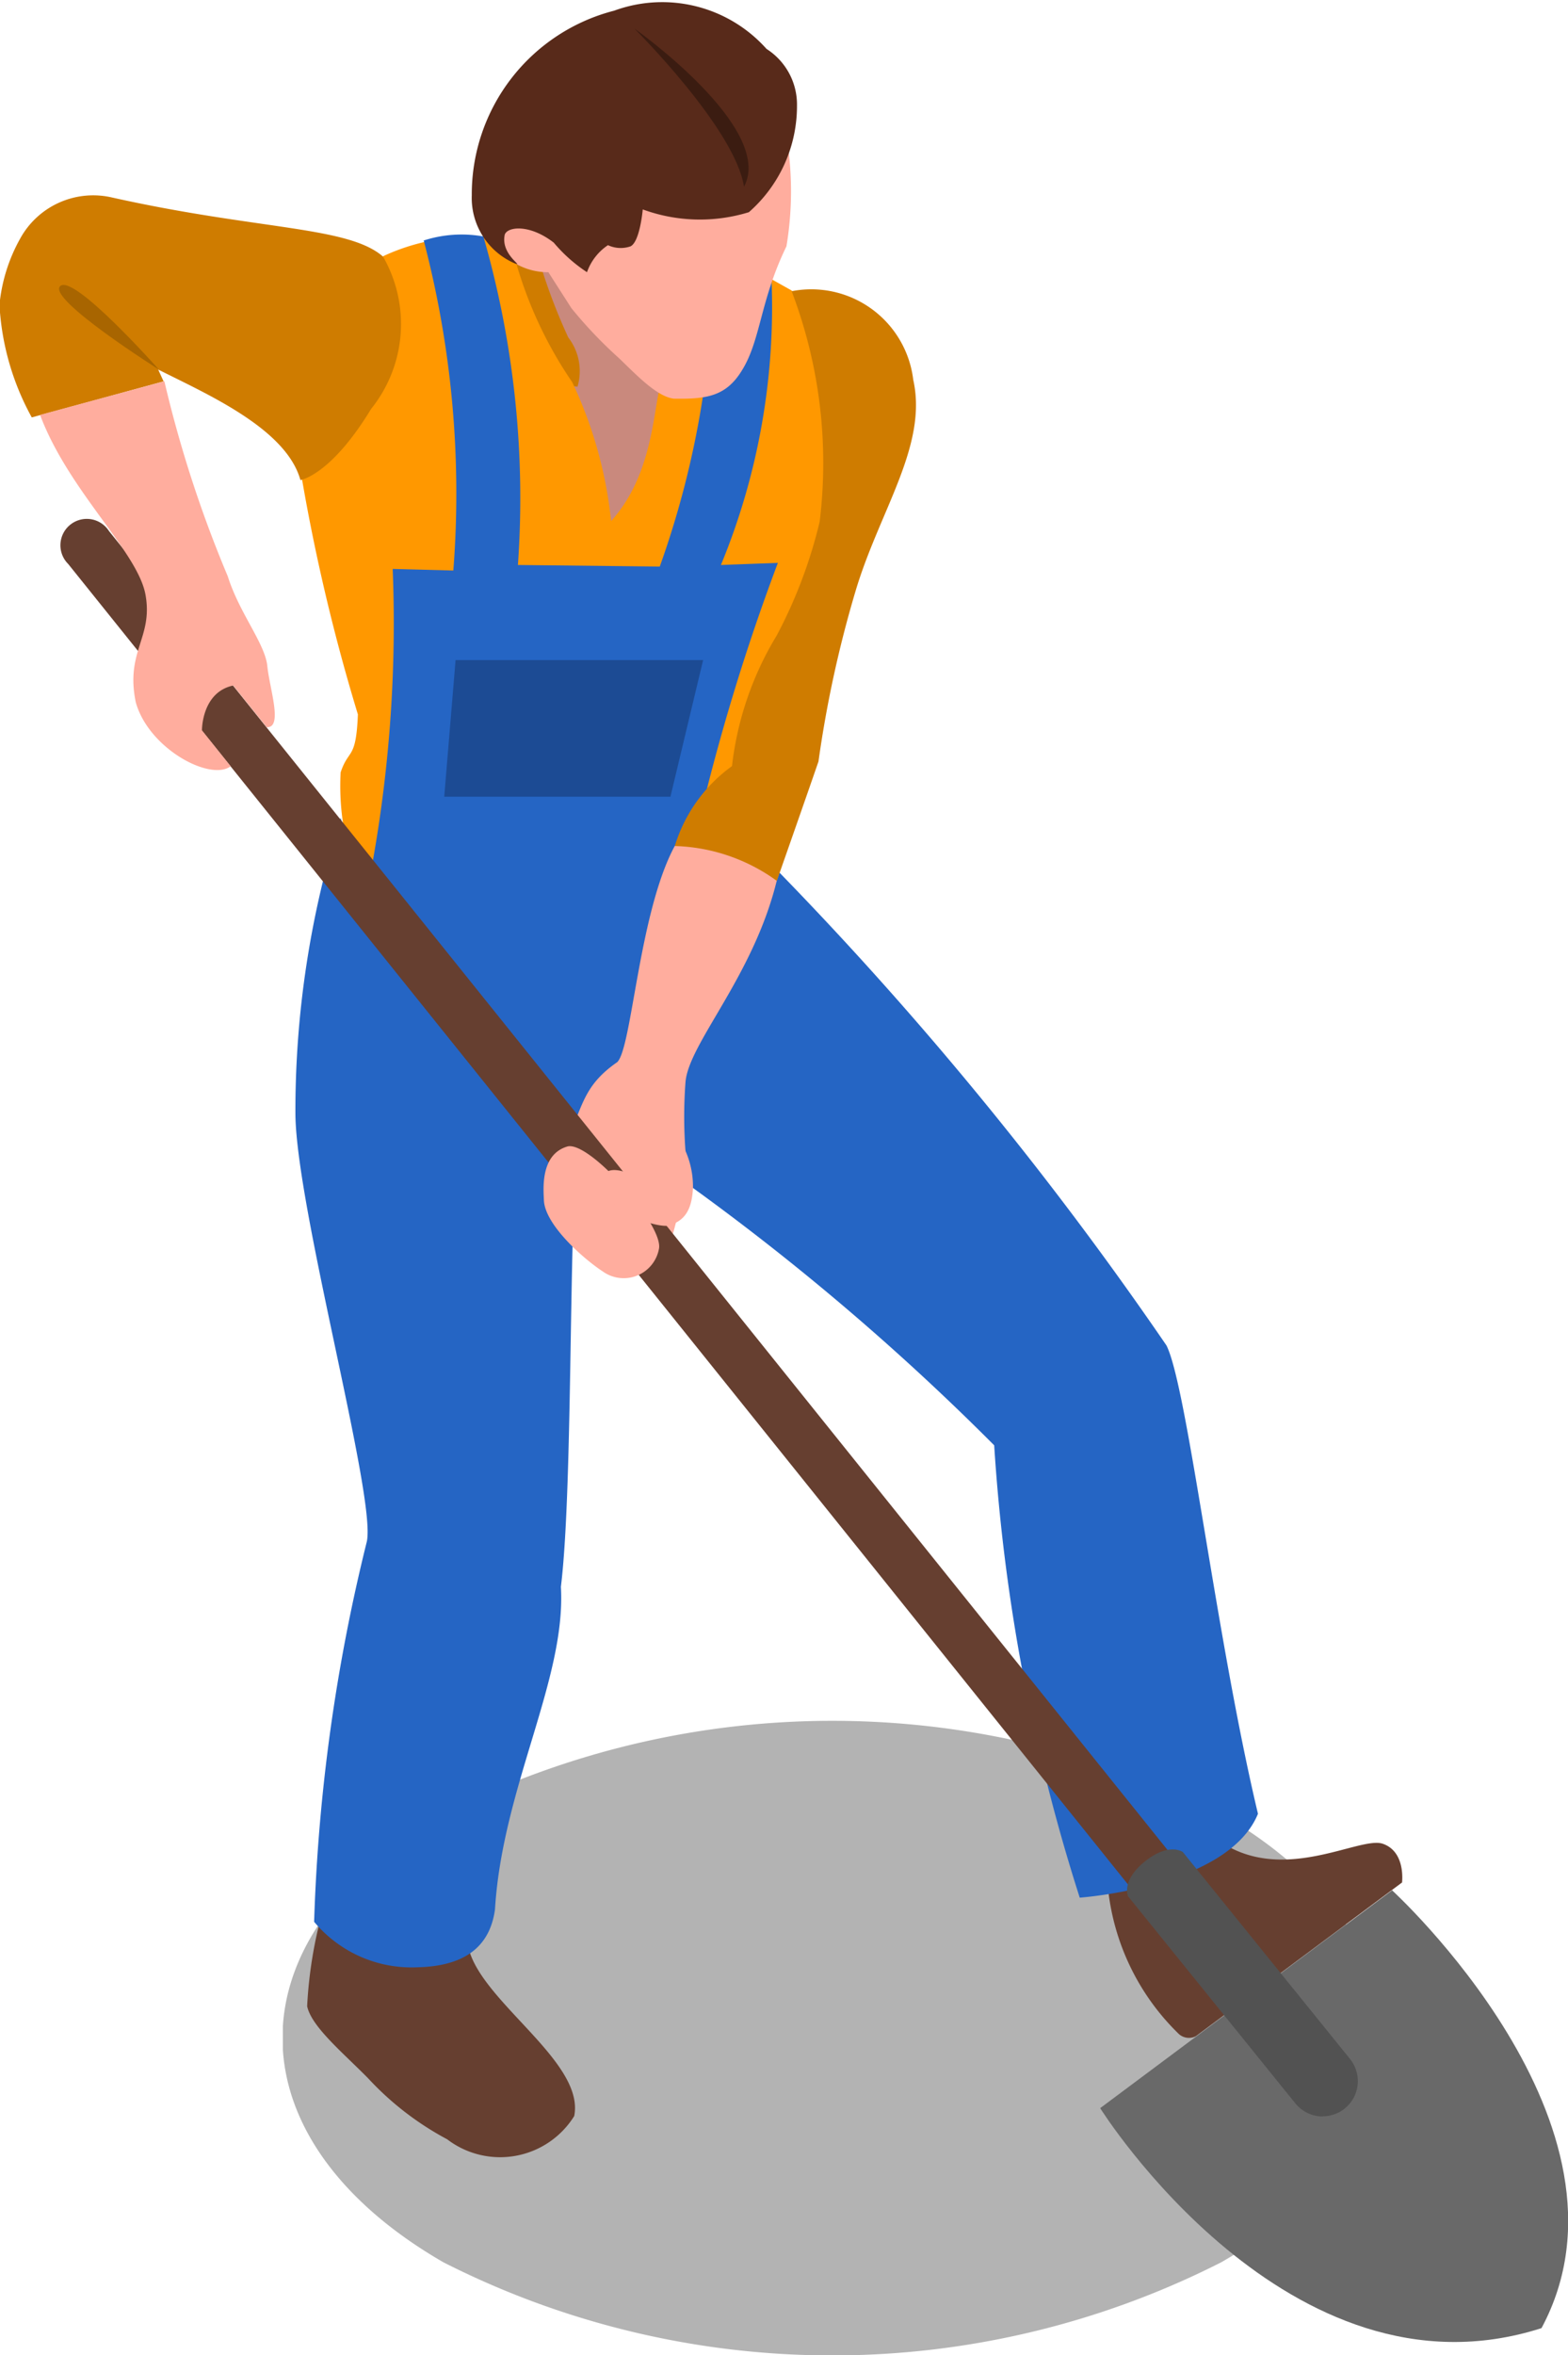
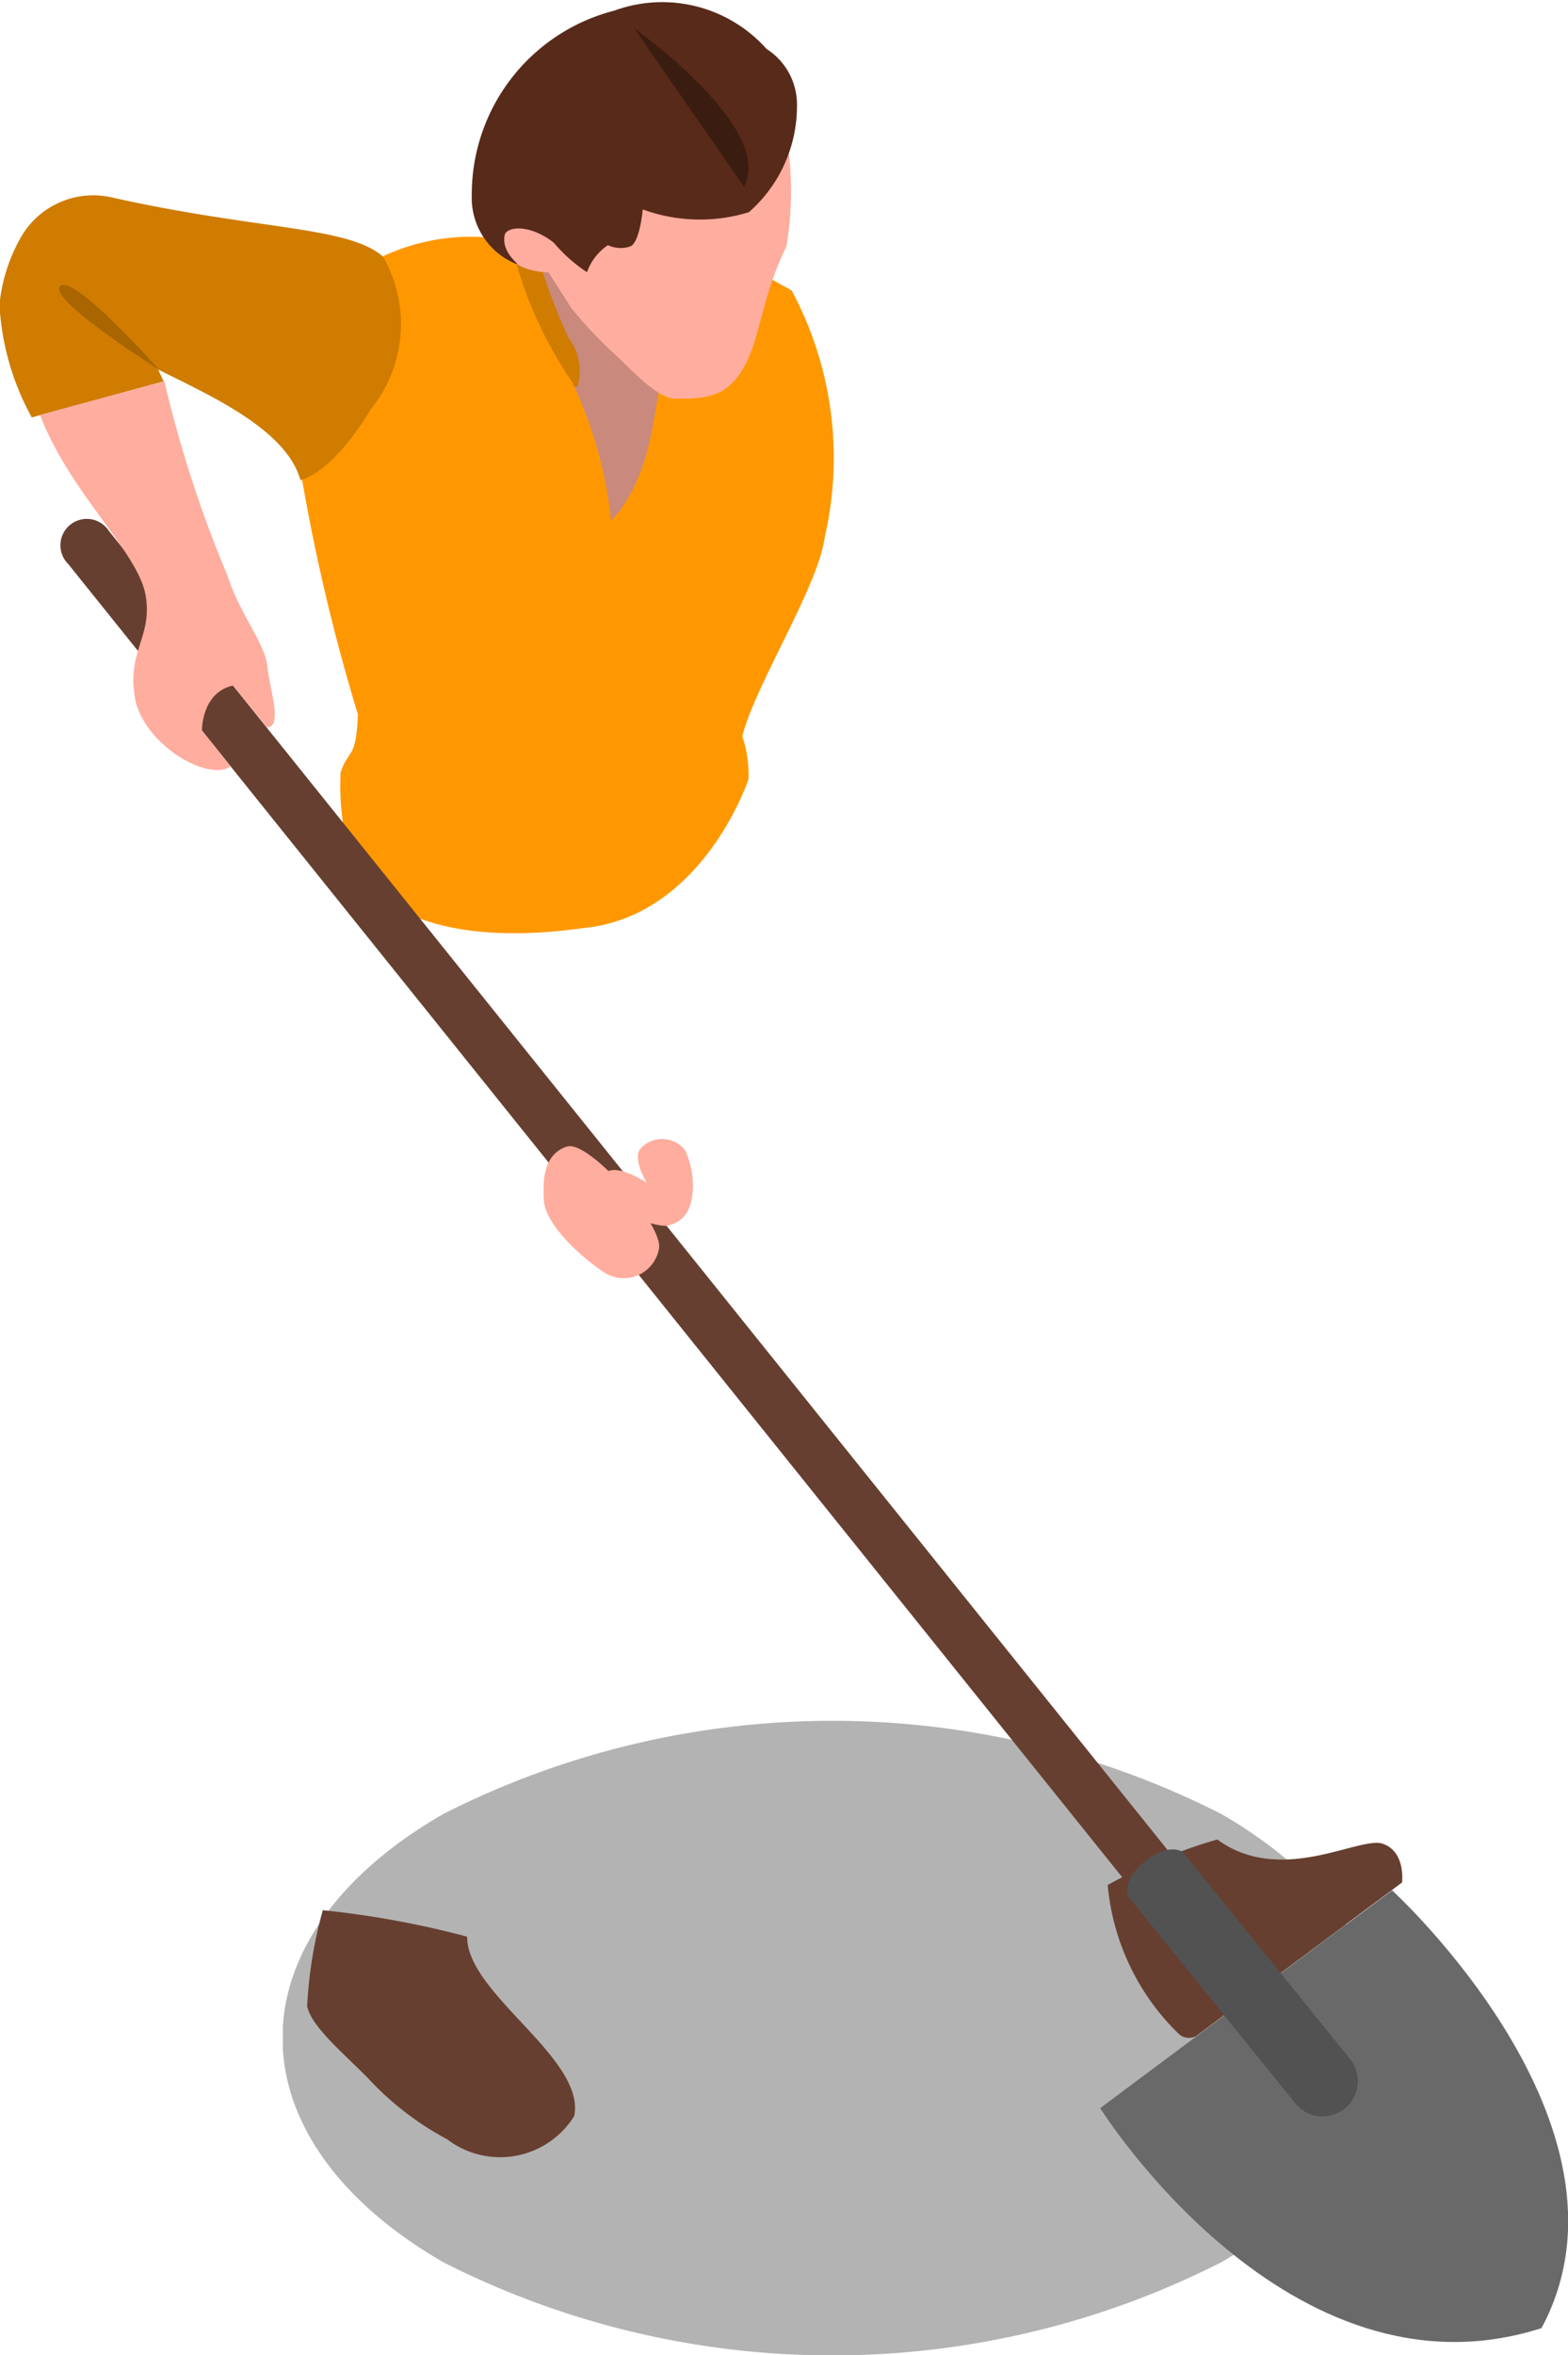
<svg xmlns="http://www.w3.org/2000/svg" id="Farmer3" width="11.895" height="17.859" viewBox="0 0 11.895 17.859">
  <defs>
    <clipPath id="clip-path">
      <rect id="Rectangle_26524" data-name="Rectangle 26524" width="11.895" height="17.859" fill="none" />
    </clipPath>
    <clipPath id="clip-path-3">
      <rect id="Rectangle_26521" data-name="Rectangle 26521" width="8.339" height="4.814" fill="none" />
    </clipPath>
  </defs>
  <g id="Group_94634" data-name="Group 94634" clip-path="url(#clip-path)">
    <g id="Group_94631" data-name="Group 94631" transform="translate(0 0)">
      <g id="Group_94630" data-name="Group 94630" clip-path="url(#clip-path)">
        <g id="Group_94629" data-name="Group 94629" transform="translate(2.146 13.045)" opacity="0.3">
          <g id="Group_94628" data-name="Group 94628">
            <g id="Group_94627" data-name="Group 94627" clip-path="url(#clip-path-3)">
              <path id="Path_141633" data-name="Path 141633" d="M17.19,65.333a6.516,6.516,0,0,1-5.9,0c-1.628-.94-1.628-2.464,0-3.4a6.517,6.517,0,0,1,5.9,0c1.628.94,1.628,2.464,0,3.4" transform="translate(-10.072 -61.224)" />
            </g>
          </g>
        </g>
      </g>
    </g>
    <path id="Path_141634" data-name="Path 141634" d="M19.409,8.788l-.377,1.586-.42-.077-.585-2.019.437-.263.841.252Z" transform="translate(-14.186 -6.307)" fill="#c9897d" />
    <g id="Group_94633" data-name="Group 94633" transform="translate(0 0)">
      <g id="Group_94632" data-name="Group 94632" clip-path="url(#clip-path)">
        <path id="Path_141635" data-name="Path 141635" d="M17.875,7.821a4.347,4.347,0,0,0,.3.89.417.417,0,0,1,.07.373c-.378-.033-.437-.451-.437-.451l-.186-.685s.168-.155.257-.127" transform="translate(-13.864 -6.152)" fill="#cf7c00" />
        <path id="Path_141636" data-name="Path 141636" d="M10.516,9.959a14.691,14.691,0,0,0,.474,2.093c-.014.35-.07.256-.131.44a1.917,1.917,0,0,0,.093.7s.257.686,1.741.481c.915-.084,1.26-1.129,1.26-1.129a.913.913,0,0,0-.047-.327c.1-.392.576-1.135.625-1.506a2.684,2.684,0,0,0-.25-1.873l-.6-.336a2.974,2.974,0,0,1-.359.95c-.1.15-.046.73-.411,1.134a3.243,3.243,0,0,0-.295-1.053,3.129,3.129,0,0,1-.469-1.074,1.576,1.576,0,0,0-.966.119,3.03,3.03,0,0,1-.666,1.379" transform="translate(-8.275 -6.635)" fill="#ff9800" />
        <path id="Path_141637" data-name="Path 141637" d="M2.906,7.42c-.264-.232-.942-.2-2.054-.448a.632.632,0,0,0-.7.313,1.276,1.276,0,0,0-.156.5,1.988,1.988,0,0,0,.245.854l1-.273L1.2,8.276c.371.187.971.448,1.079.838,0,0,.229-.033.536-.539A1.027,1.027,0,0,0,2.906,7.42" transform="translate(0 -5.474)" fill="#cf7c00" />
        <path id="Path_141638" data-name="Path 141638" d="M40.257,65.46c.485.355,1.079-.027,1.256.033s.147.294.147.294l-1.565,1.166a.115.115,0,0,1-.127-.016,1.8,1.8,0,0,1-.541-1.131,4.014,4.014,0,0,1,.831-.345" transform="translate(-31.024 -51.513)" fill="#663f30" />
        <path id="Path_141639" data-name="Path 141639" d="M12.153,68.185c0,.433.9.919.812,1.357a.662.662,0,0,1-.964.176,2.267,2.267,0,0,1-.6-.463c-.19-.193-.429-.39-.462-.546a3.323,3.323,0,0,1,.119-.728,7.1,7.1,0,0,1,1.092.2" transform="translate(-8.609 -53.497)" fill="#663f30" />
-         <path id="Path_141640" data-name="Path 141640" d="M11.49,8.392a7.553,7.553,0,0,1,.224,2.5l-.46-.012a10.3,10.3,0,0,1-.15,2.21c-.126.133-.245-.322-.245-.322a7.366,7.366,0,0,0-.343,2.247c.007.714.613,2.9.542,3.239a13.711,13.711,0,0,0-.4,2.884.963.963,0,0,0,.784.345c.373-.009.551-.168.588-.439.056-.924.541-1.746.5-2.446.112-.91.037-3.589.187-3.582a18.742,18.742,0,0,1,3.1,2.509,14.181,14.181,0,0,0,.649,3.43s1.125-.079,1.352-.636c-.321-1.348-.535-3.233-.694-3.551a27.032,27.032,0,0,0-3.174-3.827c0-.2.087-.294,0-.467-.033.151-.355.516-.384.369a16.057,16.057,0,0,1,.61-2.009l-.432.016a5.123,5.123,0,0,0,.383-2.184.511.511,0,0,0-.439-.159,6.951,6.951,0,0,1-.408,2.355l-1.076-.012a7.165,7.165,0,0,0-.262-2.491.935.935,0,0,0-.454.031" transform="translate(-8.275 -6.566)" fill="#2565c4" />
        <path id="Path_141641" data-name="Path 141641" d="M19.83,3.046a2.532,2.532,0,0,1,0,.836c-.2.411-.194.708-.336.938-.121.2-.27.221-.518.217-.128-.015-.283-.179-.415-.306a3.353,3.353,0,0,1-.362-.38l-.175-.273a.487.487,0,0,1-.248-.065.629.629,0,0,1-.159-.25l.238-.717,1.3-.487Z" transform="translate(-13.864 -2.014)" fill="#ffad9e" />
        <path id="Path_141642" data-name="Path 141642" d="M17.045,1.784c.012-.064.184-.091.373.056a1.161,1.161,0,0,0,.252.224.41.41,0,0,1,.159-.205A.228.228,0,0,0,18,1.868c.072-.035.093-.28.093-.28a1.263,1.263,0,0,0,.805.021A1.07,1.07,0,0,0,19.263.8a.5.5,0,0,0-.231-.429,1.06,1.06,0,0,0-1.156-.29,1.438,1.438,0,0,0-1.08,1.4A.54.54,0,0,0,17.129,2c.056.019-.111-.071-.084-.215" transform="translate(-13.217 0)" fill="#582a1a" />
-         <path id="Path_141643" data-name="Path 141643" d="M15.9,23.491l-.086,1.036h1.716l.248-1.036Z" transform="translate(-12.444 -18.486)" fill="#1c4b94" />
        <path id="Path_141644" data-name="Path 141644" d="M2.112,10.149c.1-.1.749.632.749.632s-.847-.534-.749-.632" transform="translate(-1.656 -7.979)" fill="#a86500" />
-         <path id="Path_141645" data-name="Path 141645" d="M20.813,32.635a.928.928,0,0,0,.106-.258A2.24,2.24,0,0,0,21,31.8a3.516,3.516,0,0,1,0-.518c.021-.294.513-.8.692-1.528.13-.369-.017-.306-.284-.39s-.385-.028-.49.126c-.272.505-.324,1.533-.436,1.638-.273.189-.26.354-.405.644Z" transform="translate(-15.8 -23.074)" fill="#ffad9e" />
-         <path id="Path_141646" data-name="Path 141646" d="M24.912,10.3a.779.779,0,0,1,.922.672c.112.5-.258.995-.439,1.606a8.766,8.766,0,0,0-.28,1.288c-.093.27-.316.905-.316.905a1.383,1.383,0,0,0-.774-.264,1.165,1.165,0,0,1,.434-.606,2.44,2.44,0,0,1,.339-.99,3.641,3.641,0,0,0,.326-.863,3.657,3.657,0,0,0-.213-1.749" transform="translate(-18.906 -8.092)" fill="#cf7c00" />
-         <path id="Path_141647" data-name="Path 141647" d="M22.587,1.015s1.07.756.832,1.2c-.067-.44-.832-1.2-.832-1.2" transform="translate(-17.775 -0.799)" fill="#3b1c11" />
+         <path id="Path_141647" data-name="Path 141647" d="M22.587,1.015s1.07.756.832,1.2" transform="translate(-17.775 -0.799)" fill="#3b1c11" />
        <path id="Path_141648" data-name="Path 141648" d="M10.492,29.005a.2.2,0,0,1-.155-.074L2.264,18.877a.2.2,0,1,1,.31-.249l8.073,10.054a.2.2,0,0,1-.155.323" transform="translate(-1.747 -14.601)" fill="#663f30" />
        <path id="Path_141649" data-name="Path 141649" d="M19.535,40.8c-.212.058-.186.325-.183.407.006.187.3.446.447.542a.272.272,0,0,0,.426-.172c.036-.176-.514-.808-.69-.777" transform="translate(-15.226 -32.108)" fill="#ffad9e" />
        <path id="Path_141650" data-name="Path 141650" d="M2.372,13.567a9.226,9.226,0,0,0,.481,1.479c.087.278.283.51.3.681s.121.47-.005.463l-.254-.316c-.24.051-.237.34-.237.34l.218.272c-.153.116-.621-.131-.72-.485-.08-.388.132-.487.074-.814s-.583-.786-.8-1.365Z" transform="translate(-1.125 -10.676)" fill="#ffad9e" />
        <path id="Path_141651" data-name="Path 141651" d="M41.383,67.282l-2.212,1.65S40.6,71.215,42.519,70.6c.824-1.535-1.136-3.322-1.136-3.322" transform="translate(-30.825 -52.947)" fill="#696969" />
        <path id="Path_141652" data-name="Path 141652" d="M41.611,67.845a.267.267,0,0,1-.208-.1l-1.269-1.57s-.053-.119.13-.265.286-.07.286-.07l1.269,1.57a.267.267,0,0,1-.208.434" transform="translate(-31.577 -51.797)" fill="#525252" />
        <path id="Path_141653" data-name="Path 141653" d="M21.437,40.81c-.1.205.322.387.477.384.157-.033.192-.151.2-.286a.674.674,0,0,0-.059-.287.223.223,0,0,0-.327-.026c-.089.075.038.275.038.275s-.254-.174-.332-.061" transform="translate(-16.857 -31.899)" fill="#ffad9e" />
      </g>
    </g>
  </g>
</svg>